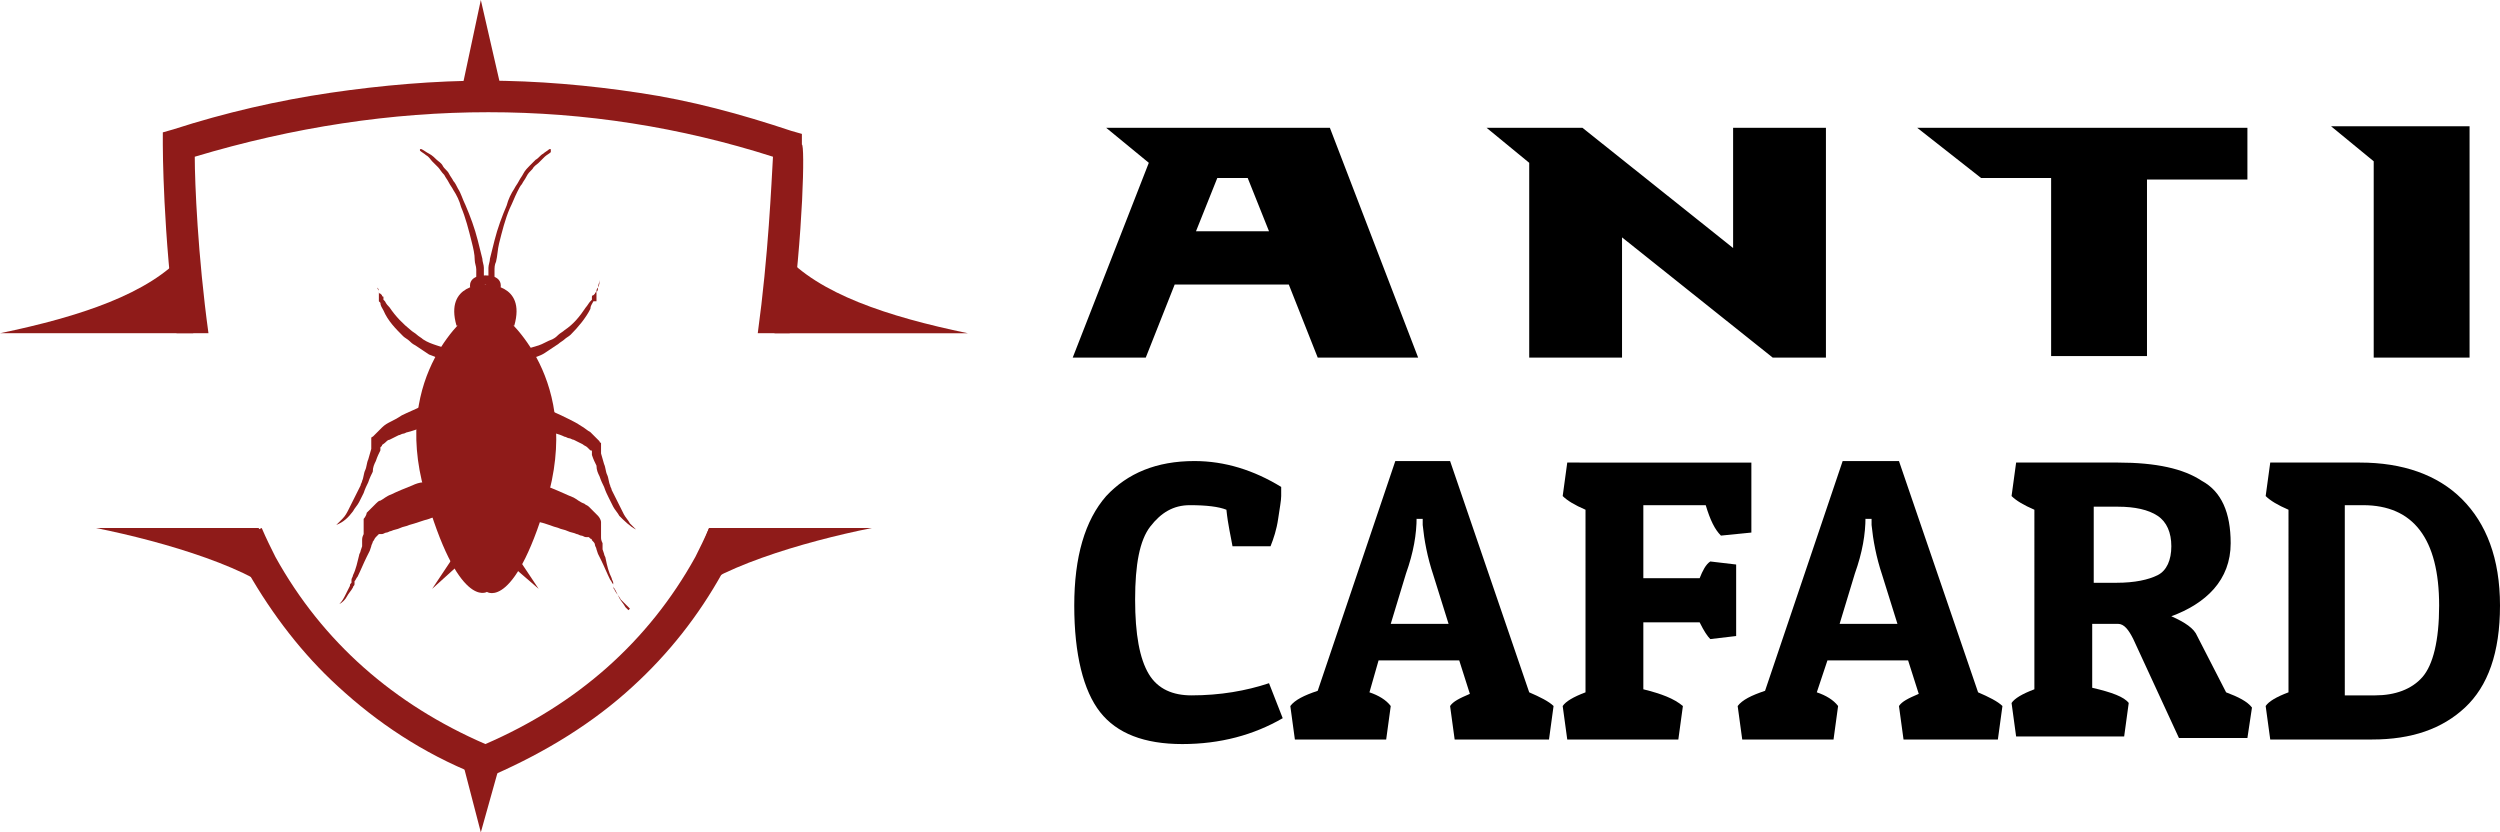
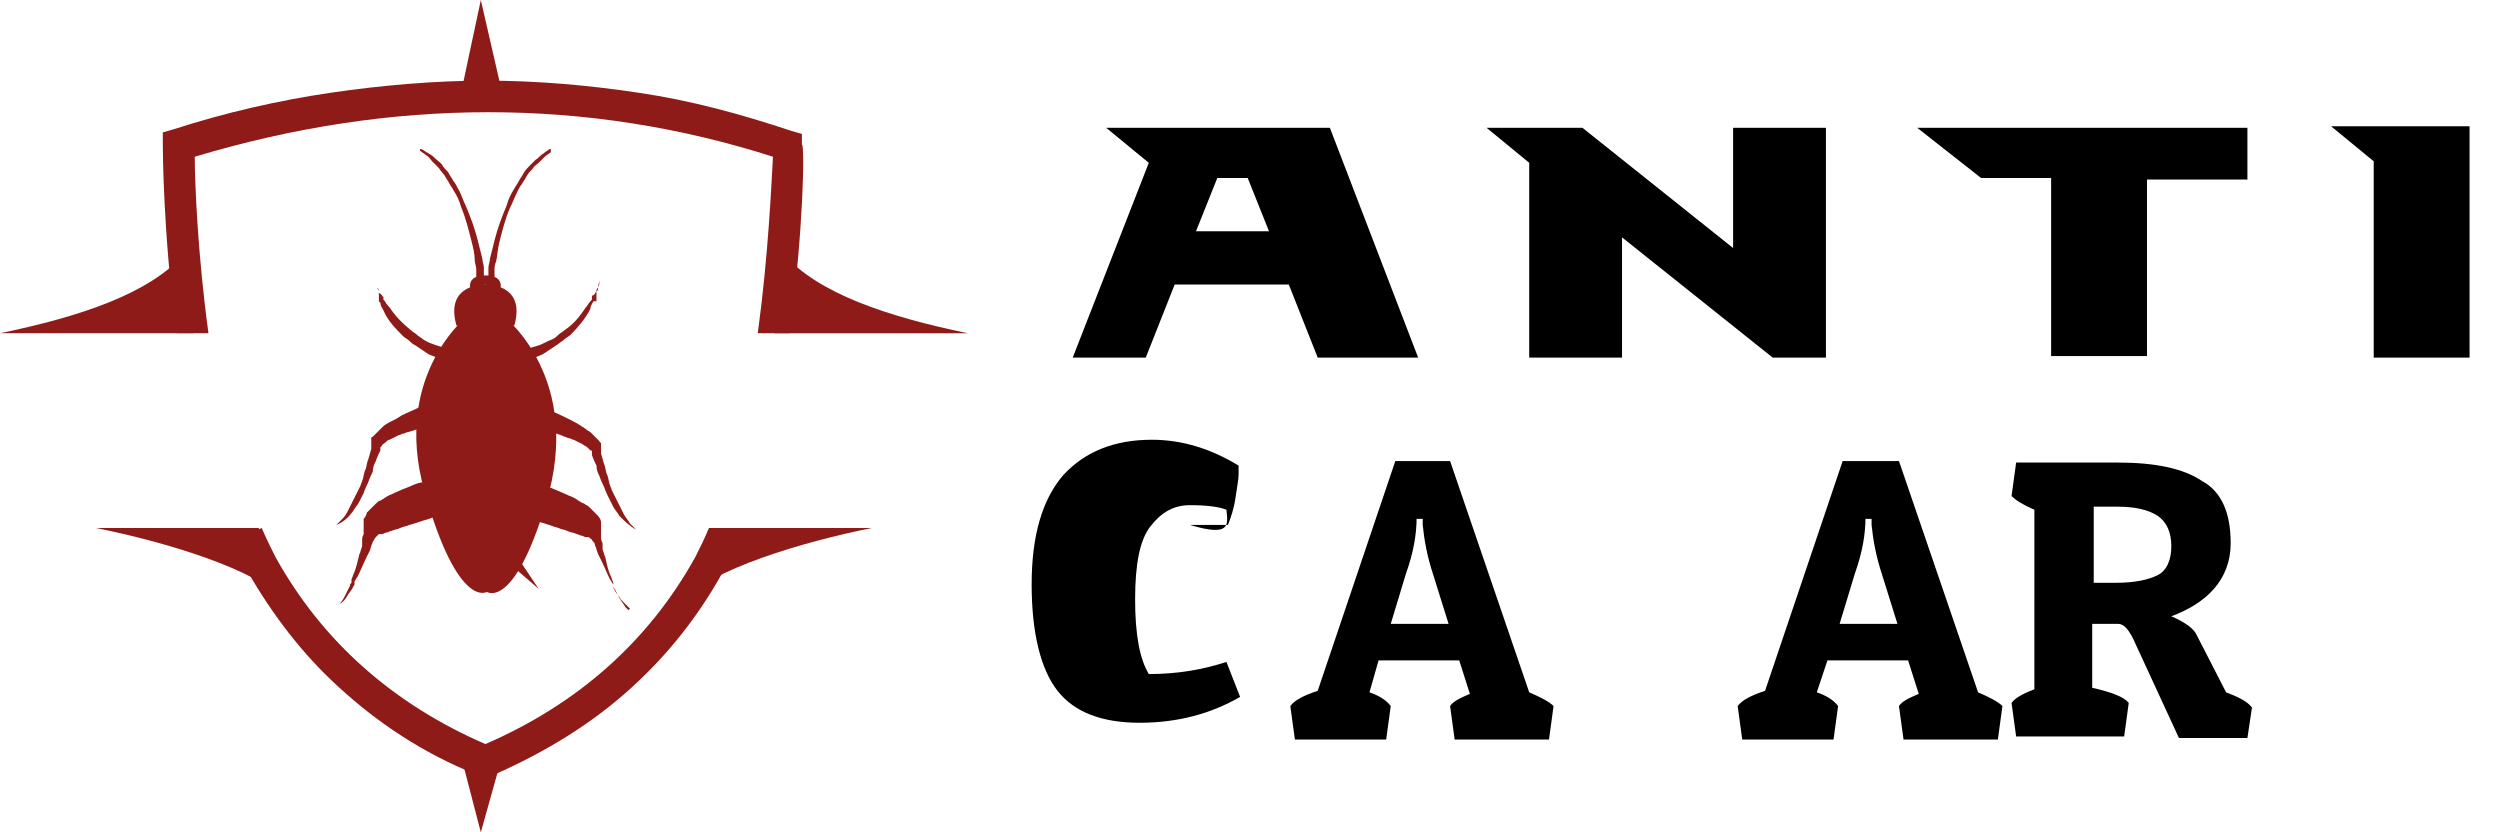
<svg xmlns="http://www.w3.org/2000/svg" version="1.1" id="Layer_1" x="0px" y="0px" width="164.3px" height="54.7px" viewBox="0 0 164.3 54.7" style="enable-background:new 0 0 164.3 54.7;" xml:space="preserve">
  <style type="text/css">
	.st0{fill:#8F1B19;}
</style>
  <g>
    <g>
      <path d="M87.4,8.4l5.8,15.1h-6.6l-1.9-4.8h-7.5l-1.9,4.8h-4.8l5-12.8l-2.8-2.3H87.4z M83.4,15.2l-1.4-3.5H80l-1.4,3.5H83.4z" />
      <path d="M120,8.4v15.1h-3.5l-9.9-7.9v7.9h-6.1V10.7l-2.8-2.3h6.3l9.9,7.9V8.4H120z" />
      <path d="M141.1,11.7v11.7h-6.3V11.7h-4.6L126,8.4h21.7v3.4H141.1z" />
      <path d="M162.3,8.4v15.1H156V10.6l-2.8-2.3H162.3z" />
-       <path d="M80.6,33.5c-0.5-0.2-1.3-0.3-2.4-0.3c-1.1,0-1.9,0.5-2.6,1.4c-0.7,0.9-1,2.5-1,4.8c0,2.3,0.3,3.9,0.9,4.9s1.6,1.4,2.8,1.4    c1.9,0,3.6-0.3,5.1-0.8l0.9,2.3c-1.9,1.1-4.1,1.7-6.6,1.7s-4.3-0.7-5.4-2.1c-1.1-1.4-1.7-3.8-1.7-7c0-3.2,0.7-5.6,2.1-7.2    c1.4-1.5,3.3-2.3,5.8-2.3c2,0,3.9,0.6,5.7,1.7c0,0.1,0,0.3,0,0.6c0,0.3-0.1,0.8-0.2,1.5c-0.1,0.7-0.3,1.3-0.5,1.8h-2.5    C80.9,35.3,80.7,34.5,80.6,33.5z" />
+       <path d="M80.6,33.5c-0.5-0.2-1.3-0.3-2.4-0.3c-1.1,0-1.9,0.5-2.6,1.4c-0.7,0.9-1,2.5-1,4.8c0,2.3,0.3,3.9,0.9,4.9c1.9,0,3.6-0.3,5.1-0.8l0.9,2.3c-1.9,1.1-4.1,1.7-6.6,1.7s-4.3-0.7-5.4-2.1c-1.1-1.4-1.7-3.8-1.7-7c0-3.2,0.7-5.6,2.1-7.2    c1.4-1.5,3.3-2.3,5.8-2.3c2,0,3.9,0.6,5.7,1.7c0,0.1,0,0.3,0,0.6c0,0.3-0.1,0.8-0.2,1.5c-0.1,0.7-0.3,1.3-0.5,1.8h-2.5    C80.9,35.3,80.7,34.5,80.6,33.5z" />
      <path d="M95.3,30.3l5.2,15.2c0.7,0.3,1.3,0.6,1.6,0.9l-0.3,2.2h-6.2l-0.3-2.2c0.2-0.3,0.6-0.5,1.3-0.8l-0.7-2.2h-5.3L90,45.5    c0.6,0.2,1.1,0.5,1.4,0.9l-0.3,2.2h-6l-0.3-2.2c0.3-0.4,0.9-0.7,1.8-1l5.1-15.1H95.3z M93.1,34c0,1.1-0.2,2.3-0.7,3.7l-1,3.3h3.8    l-1-3.2c-0.4-1.2-0.6-2.3-0.7-3.3l0-0.4H93.1z" />
-       <path d="M115.1,30.4V35l-2,0.2c-0.4-0.4-0.7-1-1-2h-4.1v4.8h3.7c0.2-0.5,0.4-0.9,0.7-1.1l1.7,0.2v4.7l-1.7,0.2    c-0.2-0.2-0.4-0.5-0.7-1.1h-3.7v4.4c1.2,0.3,2,0.6,2.6,1.1l-0.3,2.2h-7.3l-0.3-2.2c0.2-0.3,0.7-0.6,1.5-0.9V33.5    c-0.7-0.3-1.2-0.6-1.5-0.9l0.3-2.2H115.1z" />
      <path d="M124.8,30.3l5.2,15.2c0.7,0.3,1.3,0.6,1.6,0.9l-0.3,2.2h-6.2l-0.3-2.2c0.2-0.3,0.6-0.5,1.3-0.8l-0.7-2.2h-5.3l-0.7,2.1    c0.6,0.2,1.1,0.5,1.4,0.9l-0.3,2.2h-6l-0.3-2.2c0.3-0.4,0.9-0.7,1.8-1l5.1-15.1H124.8z M122.6,34c0,1.1-0.2,2.3-0.7,3.7l-1,3.3    h3.8l-1-3.2c-0.4-1.2-0.6-2.3-0.7-3.3l0-0.4H122.6z" />
      <path d="M146.6,35.7c0,1.2-0.4,2.2-1.1,3s-1.7,1.4-2.8,1.8c0.9,0.4,1.5,0.8,1.7,1.3l1.9,3.7c0.8,0.3,1.4,0.6,1.7,1l-0.3,2h-4.5    l-3-6.5c-0.3-0.6-0.6-1-1-1h-1.7v4.2c1.3,0.3,2.1,0.6,2.4,1l-0.3,2.2h-7.1l-0.3-2.2c0.2-0.3,0.7-0.6,1.5-0.9V33.5    c-0.7-0.3-1.2-0.6-1.5-0.9l0.3-2.2h6.7c2.5,0,4.3,0.4,5.5,1.2C146,32.3,146.6,33.7,146.6,35.7z M139.2,33.3h-1.6v5h1.5    c1.2,0,2.1-0.2,2.7-0.5s0.9-1,0.9-1.9s-0.3-1.6-0.9-2C141.2,33.5,140.3,33.3,139.2,33.3z" />
-       <path d="M155.9,48.6h-6.7l-0.3-2.2c0.2-0.3,0.7-0.6,1.5-0.9V33.5c-0.7-0.3-1.2-0.6-1.5-0.9l0.3-2.2h5.9c2.8,0,5.1,0.8,6.7,2.4    s2.5,3.9,2.5,7c0,3.1-0.8,5.3-2.3,6.7S158.5,48.6,155.9,48.6z M154.2,45.7h1.9c1.3,0,2.4-0.4,3.1-1.2s1.1-2.4,1.1-4.7    c0-4.4-1.7-6.6-5-6.6h-1.2V45.7z" />
    </g>
  </g>
  <g>
    <g>
      <path class="st0" d="M33.5,23.2C33.5,23.2,33.5,23.2,33.5,23.2L33.5,23.2l0.1,0c0,0,0.1,0,0.1,0c0.1,0,0.2,0,0.2-0.1    c0.2,0,0.3-0.1,0.5-0.1c0.3-0.1,0.7-0.2,1-0.3c0.3-0.1,0.6-0.3,0.9-0.4c0.2-0.1,0.3-0.2,0.4-0.3c0.1-0.1,0.3-0.2,0.4-0.3    c0.6-0.4,1-0.9,1.4-1.5c0.1-0.1,0.2-0.3,0.3-0.4l0.1-0.1l0-0.1l0-0.1c0,0,0-0.1,0.1-0.1l0.1-0.1c0,0,0-0.1,0.1-0.1    c0,0,0-0.1,0-0.1c0-0.1,0.1-0.2,0.1-0.2c0.1-0.2,0.1-0.3,0.1-0.5c0,0.2-0.1,0.3-0.1,0.5c0,0.1,0,0.2-0.1,0.3c0,0,0,0.1,0,0.1    c0,0,0,0.1,0,0.1l0,0.1c0,0,0,0.1,0,0.1l0,0.1l0,0.1L39,19.8c-0.1,0.2-0.2,0.3-0.2,0.5c-0.3,0.6-0.8,1.2-1.3,1.7    c-0.1,0.1-0.3,0.2-0.4,0.3c-0.1,0.1-0.3,0.2-0.4,0.3c-0.3,0.2-0.6,0.4-0.9,0.6c-0.3,0.2-0.7,0.3-1,0.4c-0.2,0.1-0.3,0.1-0.5,0.2    c-0.1,0-0.2,0.1-0.3,0.1c0,0-0.1,0-0.1,0l-0.1,0l0,0c0,0,0,0,0,0L33.5,23.2z" />
      <path class="st0" d="M34.8,31.8L34.8,31.8L34.8,31.8c0.1,0,0.2,0,0.2,0c0.1,0,0.1,0,0.2,0c0.1,0,0.1,0,0.2,0l0.2,0.1    c0.2,0.1,0.5,0.1,0.7,0.2c0.5,0.2,0.9,0.4,1.4,0.6c0.2,0.1,0.4,0.3,0.7,0.4c0.1,0.1,0.2,0.1,0.3,0.2c0.1,0.1,0.2,0.2,0.3,0.3    c0.1,0.1,0.2,0.2,0.3,0.3c0.1,0.1,0.2,0.3,0.2,0.4c0,0,0,0,0,0.1c0,0,0,0,0,0.1c0,0,0,0.1,0,0.1c0,0,0,0,0,0.1l0,0.1    c0,0,0,0,0,0.1l0,0c0,0,0,0,0,0l0,0l0,0.4c0,0.1,0,0.2,0.1,0.4c0,0.1,0,0.1,0,0.2l0,0.2l0.1,0.3c0,0.1,0.1,0.2,0.1,0.3    c0.1,0.5,0.2,0.9,0.4,1.3c0,0.1,0.1,0.2,0.1,0.3c0,0,0,0.1,0,0.1l0,0.1c0,0.1,0,0.1,0.1,0.2c0.1,0.2,0.2,0.4,0.3,0.6    c0.1,0.2,0.3,0.4,0.4,0.6c0,0,0.1,0.1,0.1,0.1l0.1,0.1l0,0c0,0,0,0,0,0l0.1,0.1l0,0c0,0,0,0,0,0c0,0,0.1,0.1,0.1,0.1    c0,0-0.1-0.1-0.1-0.1c0,0,0,0,0,0l0,0l-0.1-0.1c0,0,0,0,0,0l0,0L41.4,40c0,0-0.1-0.1-0.1-0.1c-0.2-0.2-0.3-0.3-0.5-0.5    c-0.1-0.2-0.3-0.4-0.4-0.6c0-0.1-0.1-0.1-0.1-0.2l0-0.1c0,0,0-0.1,0-0.1c-0.1-0.1-0.1-0.2-0.2-0.3c-0.2-0.4-0.4-0.9-0.6-1.3    l-0.1-0.2l-0.1-0.2l-0.1-0.3c0-0.1-0.1-0.2-0.1-0.3c0-0.1-0.1-0.2-0.2-0.3c0-0.1-0.1-0.1-0.1-0.1c0,0-0.1-0.1-0.1-0.1l0,0    c0,0,0,0,0,0l0,0c0,0,0,0,0,0l0,0c0,0,0,0,0,0c0,0,0,0-0.1,0c0,0,0,0-0.1,0c-0.1,0-0.2-0.1-0.3-0.1c-0.1,0-0.2-0.1-0.3-0.1    c-0.2-0.1-0.4-0.1-0.6-0.2c-0.2-0.1-0.4-0.1-0.6-0.2c-0.4-0.1-0.8-0.3-1.3-0.4c-0.2-0.1-0.4-0.1-0.6-0.2l-0.2-0.1l-0.2-0.1    c-0.1,0-0.1,0-0.2-0.1c0,0-0.1,0-0.1,0l0,0l0,0c0,0,0,0,0,0L34.8,31.8z" />
      <path class="st0" d="M34.7,26.4L34.7,26.4L34.7,26.4l0.2,0.1c0.1,0,0.1,0,0.2,0.1l0.2,0.1l0.2,0.1c0.2,0.1,0.5,0.2,0.7,0.2    c0.5,0.2,0.9,0.4,1.3,0.6c0.2,0.1,0.4,0.2,0.7,0.4c0.2,0.1,0.4,0.3,0.6,0.4c0.1,0.1,0.2,0.2,0.3,0.3c0.1,0.1,0.2,0.2,0.3,0.3    c0,0,0,0,0,0c0,0,0,0,0,0c0,0,0,0.1,0.1,0.1c0,0,0,0,0,0.1l0,0.1c0,0,0,0,0,0.1l0,0l0,0l0,0c0,0.1,0,0.1,0,0.2c0,0,0,0.1,0,0.1    l0,0.1l0.2,0.7c0.1,0.2,0.1,0.5,0.2,0.7c0.1,0.2,0.1,0.5,0.2,0.7c0,0.1,0.1,0.2,0.1,0.3l0.1,0.2l0.1,0.2c0.1,0.2,0.2,0.4,0.3,0.6    c0.1,0.2,0.2,0.4,0.3,0.6c0.1,0.2,0.3,0.4,0.4,0.6c0,0,0.1,0.1,0.1,0.1l0.1,0.1l0,0c0,0,0,0,0,0l0.1,0.1l0,0c0,0,0,0,0,0l0.1,0.1    c-0.4-0.2-0.8-0.6-1.1-0.9c-0.1-0.2-0.3-0.4-0.4-0.6c-0.1-0.2-0.2-0.4-0.3-0.6c-0.1-0.2-0.2-0.4-0.3-0.7c-0.1-0.2-0.2-0.4-0.3-0.7    c-0.1-0.2-0.2-0.4-0.2-0.7c-0.1-0.2-0.2-0.4-0.3-0.7l0-0.1c0,0,0-0.1,0-0.1c0-0.1,0-0.1-0.1-0.1l0,0c0,0,0,0,0,0l0,0c0,0,0,0,0,0    l0,0c0,0,0,0,0,0c0,0,0,0,0,0c0,0,0,0,0,0c0,0,0,0,0,0c-0.1-0.1-0.1-0.1-0.2-0.2c-0.1-0.1-0.2-0.1-0.3-0.2    c-0.2-0.1-0.4-0.2-0.6-0.3c-0.1,0-0.2-0.1-0.3-0.1c-0.1,0-0.2-0.1-0.3-0.1c-0.4-0.2-0.9-0.3-1.3-0.4c-0.2-0.1-0.4-0.1-0.7-0.2    l-0.3-0.1l-0.3-0.1L34.7,26.4z" />
      <polygon class="st0" points="33.8,36.3 35.4,38.7 33.2,36.8   " />
      <path class="st0" d="M36.2,9.8c0,0-0.1,0-0.1,0c-0.1,0.1-0.3,0.2-0.4,0.3c-0.2,0.1-0.3,0.3-0.5,0.4c-0.1,0.1-0.3,0.3-0.4,0.4    c-0.1,0.1-0.3,0.3-0.4,0.5c-0.1,0.2-0.2,0.3-0.3,0.5c-0.1,0.2-0.2,0.3-0.3,0.5c-0.2,0.3-0.4,0.7-0.5,1.1c-0.3,0.7-0.6,1.5-0.8,2.3    c-0.1,0.4-0.2,0.8-0.3,1.2c0,0.2-0.1,0.4-0.1,0.6c0,0.1,0,0.2,0,0.3c0,0.1,0,0.1,0,0.2c0,0.1,0,0.1,0,0.2l0,0.1l0.4,0l0-0.1    c0,0,0-0.1,0-0.1c0,0,0-0.1,0-0.1c0-0.1,0-0.2,0-0.3c0-0.2,0-0.4,0.1-0.6c0.1-0.4,0.1-0.8,0.2-1.2c0.2-0.8,0.4-1.6,0.7-2.3    c0.2-0.4,0.3-0.7,0.5-1.1c0.1-0.2,0.2-0.4,0.3-0.5c0.1-0.2,0.2-0.3,0.3-0.5c0.1-0.2,0.2-0.3,0.4-0.5c0.1-0.2,0.3-0.3,0.4-0.4    c0.1-0.1,0.3-0.3,0.4-0.4c0.1-0.1,0.3-0.2,0.4-0.3C36.2,9.9,36.2,9.9,36.2,9.8z" />
      <path class="st0" d="M32.9,20.6h-1h-1c0,0-5.2,3.9-3,11.7c2.2,7.8,4.1,6.6,4.1,6.6s1.9,1.3,4.1-6.6C38.1,24.4,32.9,20.6,32.9,20.6    z" />
      <path class="st0" d="M31.9,18.7c0,0-2.7-0.1-1.9,2.7l1.9,0.2l1.9-0.2C34.6,18.6,31.9,18.7,31.9,18.7z" />
      <path class="st0" d="M31.9,18.1c-1.2,0-1,0.8-1,0.8l0.2,0.2l0.8-0.4l0.8,0.4l0.2-0.2C32.9,18.9,33.1,18.1,31.9,18.1z" />
      <path class="st0" d="M30.2,24C30.2,24,30.2,24,30.2,24L30.2,24l-0.1,0c0,0-0.1,0-0.1,0c-0.1,0-0.2-0.1-0.3-0.1    c-0.2-0.1-0.3-0.1-0.5-0.2c-0.3-0.1-0.7-0.3-1-0.4c-0.3-0.2-0.6-0.4-0.9-0.6c-0.2-0.1-0.3-0.2-0.4-0.3c-0.1-0.1-0.3-0.2-0.4-0.3    c-0.5-0.5-1-1-1.3-1.7c-0.1-0.2-0.2-0.3-0.2-0.5l-0.1-0.1l0-0.1l0-0.1c0,0,0-0.1,0-0.1l0-0.1c0,0,0-0.1,0-0.1c0,0,0-0.1,0-0.1    c0-0.1,0-0.2-0.1-0.3c0-0.2-0.1-0.3-0.1-0.5c0,0.2,0.1,0.3,0.1,0.5c0,0.1,0.1,0.2,0.1,0.2c0,0,0,0.1,0,0.1c0,0,0,0.1,0.1,0.1    l0.1,0.1c0,0,0,0.1,0.1,0.1l0,0.1l0,0.1l0.1,0.1c0.1,0.2,0.2,0.3,0.3,0.4c0.4,0.6,0.9,1.1,1.4,1.5c0.1,0.1,0.3,0.2,0.4,0.3    c0.1,0.1,0.3,0.2,0.4,0.3c0.3,0.2,0.6,0.3,0.9,0.4c0.3,0.1,0.6,0.2,1,0.3c0.2,0,0.3,0.1,0.5,0.1c0.1,0,0.2,0,0.2,0.1    c0,0,0.1,0,0.1,0l0.1,0l0,0c0,0,0,0,0,0L30.2,24z" />
      <path class="st0" d="M29.5,33.6C29.5,33.6,29.5,33.6,29.5,33.6L29.5,33.6L29.5,33.6c-0.1,0-0.1,0-0.2,0.1c-0.1,0-0.1,0-0.2,0.1    L29,33.8l-0.2,0.1c-0.2,0.1-0.4,0.1-0.6,0.2c-0.4,0.1-0.9,0.3-1.3,0.4c-0.2,0.1-0.4,0.1-0.6,0.2c-0.2,0.1-0.4,0.1-0.6,0.2    c-0.1,0-0.2,0.1-0.3,0.1c-0.1,0-0.2,0.1-0.3,0.1c0,0,0,0-0.1,0c0,0,0,0-0.1,0c0,0,0,0,0,0l0,0c0,0,0,0,0,0l0,0c0,0,0,0,0,0l0,0    c0,0-0.1,0.1-0.1,0.1c0,0-0.1,0.1-0.1,0.1c-0.1,0.1-0.1,0.2-0.2,0.3c0,0.1-0.1,0.2-0.1,0.3l-0.1,0.3l-0.1,0.2l-0.1,0.2    c-0.2,0.4-0.4,0.9-0.6,1.3c-0.1,0.1-0.1,0.2-0.2,0.3c0,0,0,0.1,0,0.1l0,0.1c0,0.1-0.1,0.1-0.1,0.2c-0.1,0.2-0.3,0.4-0.4,0.6    c-0.1,0.2-0.3,0.4-0.5,0.5c0,0-0.1,0.1-0.1,0.1l-0.1,0.1l0,0c0,0,0,0,0,0l-0.1,0.1l0,0c0,0,0,0,0,0c0,0-0.1,0.1-0.1,0.1    c0,0,0.1-0.1,0.1-0.1c0,0,0,0,0,0l0,0l0.1-0.1c0,0,0,0,0,0l0,0l0.1-0.1c0,0,0.1-0.1,0.1-0.1c0.2-0.2,0.3-0.4,0.4-0.6    c0.1-0.2,0.2-0.4,0.3-0.6c0-0.1,0-0.1,0.1-0.2l0-0.1c0,0,0-0.1,0-0.1c0-0.1,0.1-0.2,0.1-0.3c0.2-0.4,0.3-0.9,0.4-1.3    c0-0.1,0.1-0.2,0.1-0.3l0.1-0.3l0-0.2c0-0.1,0-0.1,0-0.2c0-0.1,0-0.2,0.1-0.4l0-0.4l0,0c0,0,0,0,0,0l0,0c0,0,0,0,0-0.1l0-0.1    c0,0,0,0,0-0.1c0,0,0-0.1,0-0.1c0,0,0,0,0-0.1c0,0,0,0,0-0.1c0.1-0.1,0.2-0.3,0.2-0.4c0.1-0.1,0.2-0.2,0.3-0.3    c0.1-0.1,0.2-0.2,0.3-0.3c0.1-0.1,0.2-0.2,0.3-0.2c0.2-0.1,0.4-0.3,0.7-0.4c0.4-0.2,0.9-0.4,1.4-0.6c0.2-0.1,0.5-0.2,0.7-0.2    l0.2-0.1c0.1,0,0.1,0,0.2,0c0.1,0,0.1,0,0.2,0c0,0,0.1,0,0.1,0l0,0l0.1,0L29.5,33.6z" />
      <path class="st0" d="M29.4,27.6l-0.3,0.1l-0.3,0.1c-0.2,0.1-0.4,0.1-0.7,0.2c-0.4,0.1-0.9,0.3-1.3,0.4c-0.1,0-0.2,0.1-0.3,0.1    c-0.1,0-0.2,0.1-0.3,0.1c-0.2,0.1-0.4,0.2-0.6,0.3c-0.1,0-0.2,0.1-0.3,0.2c-0.1,0.1-0.2,0.1-0.2,0.2c0,0,0,0,0,0c0,0,0,0,0,0    c0,0,0,0,0,0c0,0,0,0,0,0l0,0c0,0,0,0,0,0l0,0c0,0,0,0,0,0l0,0c0,0-0.1,0.1-0.1,0.1c0,0,0,0.1,0,0.1l0,0.1    c-0.1,0.2-0.2,0.4-0.3,0.7c-0.1,0.2-0.2,0.4-0.2,0.7c-0.1,0.2-0.2,0.4-0.3,0.7c-0.1,0.2-0.2,0.4-0.3,0.7c-0.1,0.2-0.2,0.4-0.3,0.6    c-0.1,0.2-0.3,0.4-0.4,0.6c-0.3,0.4-0.6,0.7-1.1,0.9l0.1-0.1c0,0,0,0,0,0l0,0l0.1-0.1c0,0,0,0,0,0l0,0l0.1-0.1    c0,0,0.1-0.1,0.1-0.1c0.2-0.2,0.3-0.4,0.4-0.6c0.1-0.2,0.2-0.4,0.3-0.6c0.1-0.2,0.2-0.4,0.3-0.6l0.1-0.2l0.1-0.2    c0-0.1,0.1-0.2,0.1-0.3c0.1-0.2,0.1-0.5,0.2-0.7c0.1-0.2,0.1-0.5,0.2-0.7l0.2-0.7l0-0.1c0,0,0-0.1,0-0.1c0-0.1,0-0.1,0-0.2l0,0    l0,0l0,0c0,0,0,0,0-0.1l0-0.1c0,0,0,0,0-0.1c0,0,0-0.1,0.1-0.1c0,0,0,0,0,0c0,0,0,0,0,0c0.1-0.1,0.2-0.2,0.3-0.3    c0.1-0.1,0.2-0.2,0.3-0.3c0.2-0.2,0.4-0.3,0.6-0.4c0.2-0.1,0.4-0.2,0.7-0.4c0.4-0.2,0.9-0.4,1.3-0.6c0.2-0.1,0.5-0.2,0.7-0.2    l0.2-0.1l0.2-0.1c0.1,0,0.1,0,0.2-0.1l0.1,0l0,0l0,0L29.4,27.6z" />
-       <polygon class="st0" points="30.5,36.8 28.4,38.7 30,36.3   " />
      <path class="st0" d="M31.8,18.3c0-0.1,0-0.1,0-0.2c0-0.1,0-0.1,0-0.2c0-0.1,0-0.2,0-0.3c0-0.2-0.1-0.4-0.1-0.6    c-0.1-0.4-0.2-0.8-0.3-1.2c-0.2-0.8-0.5-1.6-0.8-2.3c-0.2-0.4-0.3-0.8-0.5-1.1c-0.1-0.2-0.2-0.4-0.3-0.5c-0.1-0.2-0.2-0.3-0.3-0.5    c-0.1-0.2-0.3-0.3-0.4-0.5c-0.1-0.2-0.3-0.3-0.4-0.4c-0.1-0.1-0.3-0.3-0.5-0.4C28,10,27.9,9.9,27.7,9.8c0,0-0.1,0-0.1,0l0,0    c0,0,0,0.1,0,0.1c0.1,0.1,0.3,0.2,0.4,0.3c0.2,0.1,0.3,0.3,0.4,0.4c0.1,0.1,0.3,0.3,0.4,0.4c0.1,0.1,0.2,0.3,0.4,0.5    c0.1,0.2,0.2,0.3,0.3,0.5c0.1,0.2,0.2,0.3,0.3,0.5c0.2,0.3,0.4,0.7,0.5,1.1c0.3,0.7,0.5,1.5,0.7,2.3c0.1,0.4,0.2,0.8,0.2,1.2    c0,0.2,0.1,0.4,0.1,0.6c0,0.1,0,0.2,0,0.3c0,0,0,0.1,0,0.1c0,0,0,0.1,0,0.1l0,0.1L31.8,18.3L31.8,18.3z" />
    </g>
    <g>
      <g>
        <path class="st0" d="M51.9,21.9h-2.1c0.7-5.1,0.9-9.9,1-11.6c-12.2-3.9-25-3.9-38,0c0,1.7,0.2,6.5,0.9,11.6h-2.1     c-0.9-6.6-0.9-12.3-0.9-12.4V8.7l0.7-0.2c3.4-1.1,6.9-1.9,10.3-2.4c3.4-0.5,6.9-0.8,10.2-0.8c3.4,0,6.8,0.3,10.1,0.8     c3.4,0.5,6.7,1.4,10,2.5l0.7,0.2v0.7C52.9,9.5,52.8,15.2,51.9,21.9z" />
      </g>
      <g>
        <path class="st0" d="M31.8,51.1l-0.4-0.2c0,0-0.1,0-0.1,0c-3.5-1.4-6.5-3.4-9.1-5.8c-2.3-2.1-4.3-4.7-5.9-7.5     c-0.4-0.6-0.7-1.3-1-2.1l1.9-0.8c0.3,0.7,0.6,1.3,0.9,1.9c3.1,5.6,7.8,9.7,13.8,12.3c6-2.6,10.7-6.7,13.8-12.3     c0.3-0.6,0.6-1.2,0.9-1.9l1.9,0.8c-0.3,0.7-0.7,1.4-1,2.1c-1.6,2.9-3.6,5.4-5.9,7.5c-2.6,2.4-5.7,4.3-9.1,5.8c0,0-0.1,0-0.1,0     L31.8,51.1z" />
      </g>
      <g>
        <path class="st0" d="M51.5,16.7c2.3,2.6,6.8,4.1,12.1,5.2l-12.7,0L51.5,16.7z" />
        <path class="st0" d="M12.1,16.7C9.8,19.3,5.3,20.8,0,21.9l12.7,0L12.1,16.7z" />
      </g>
      <path class="st0" d="M44.7,39.6c2-2.2,8.1-4,12.6-4.9H46.6L44.7,39.6z" />
      <path class="st0" d="M18.9,39.6c-2-2.2-8.1-4-12.6-4.9H17L18.9,39.6z" />
      <polygon class="st0" points="33,49.7 31.6,54.7 30.3,49.7   " />
      <polygon class="st0" points="31.6,0 33,6.1 30.3,6.1   " />
    </g>
  </g>
</svg>